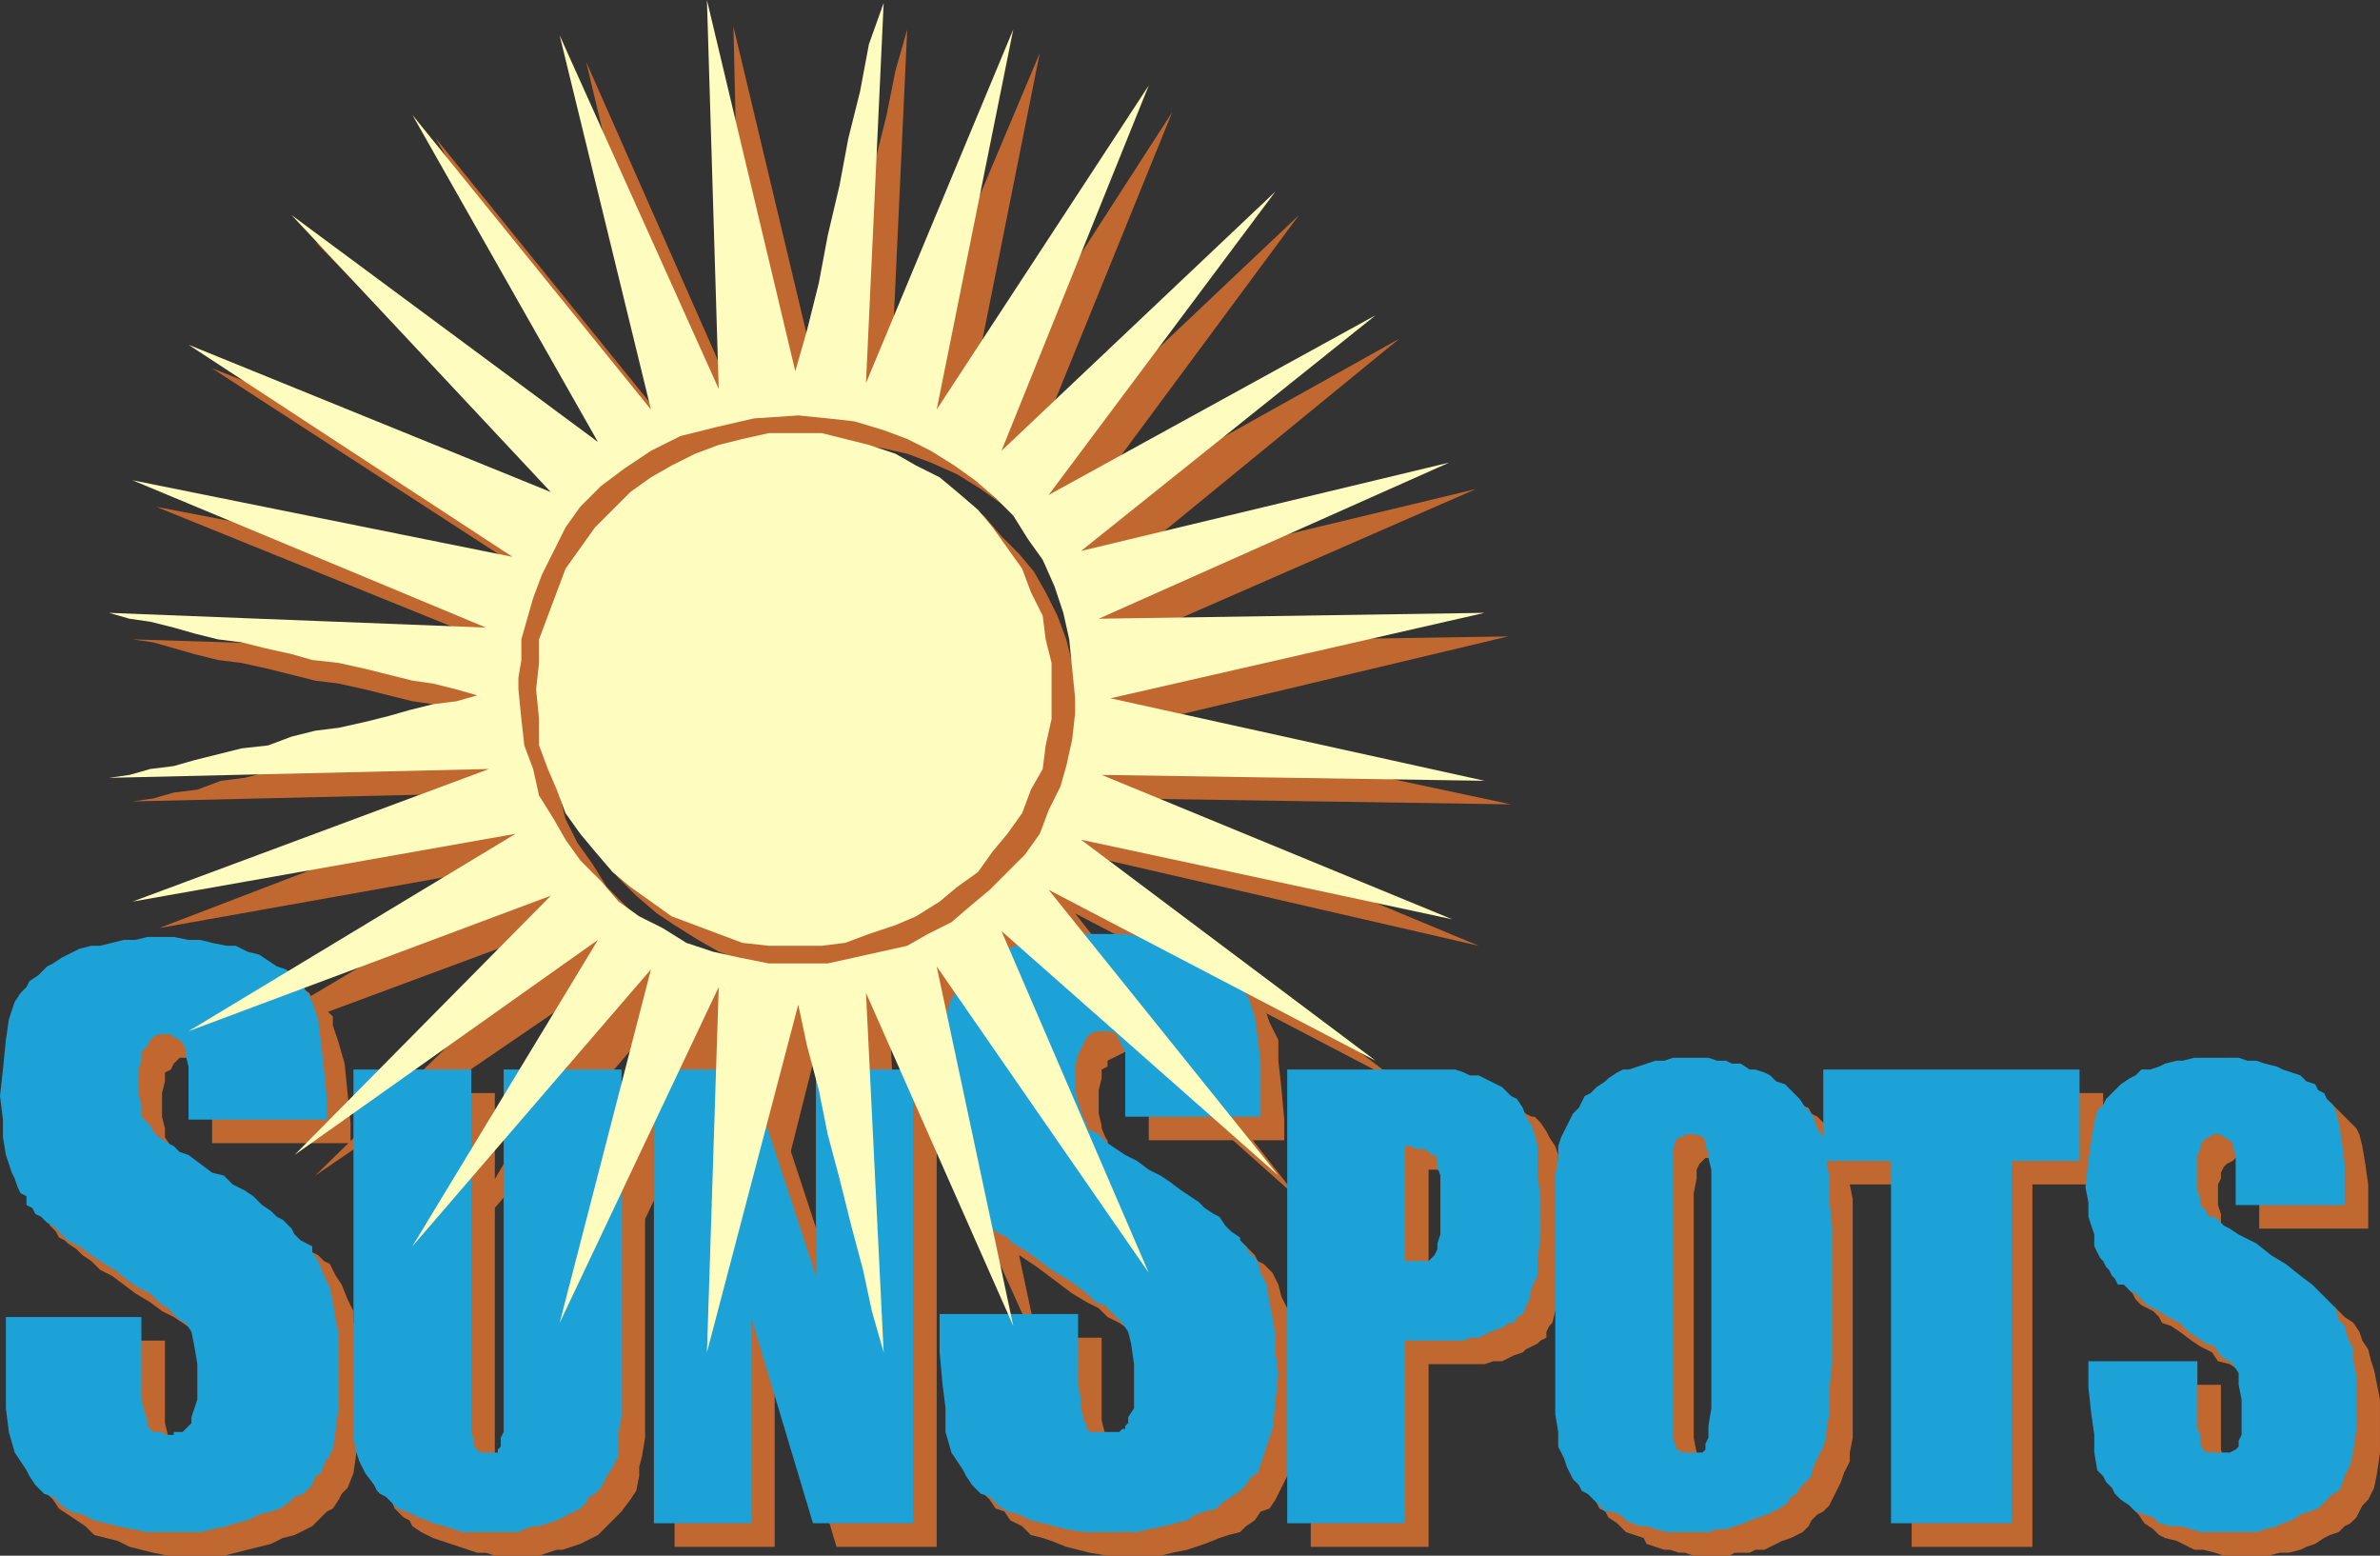
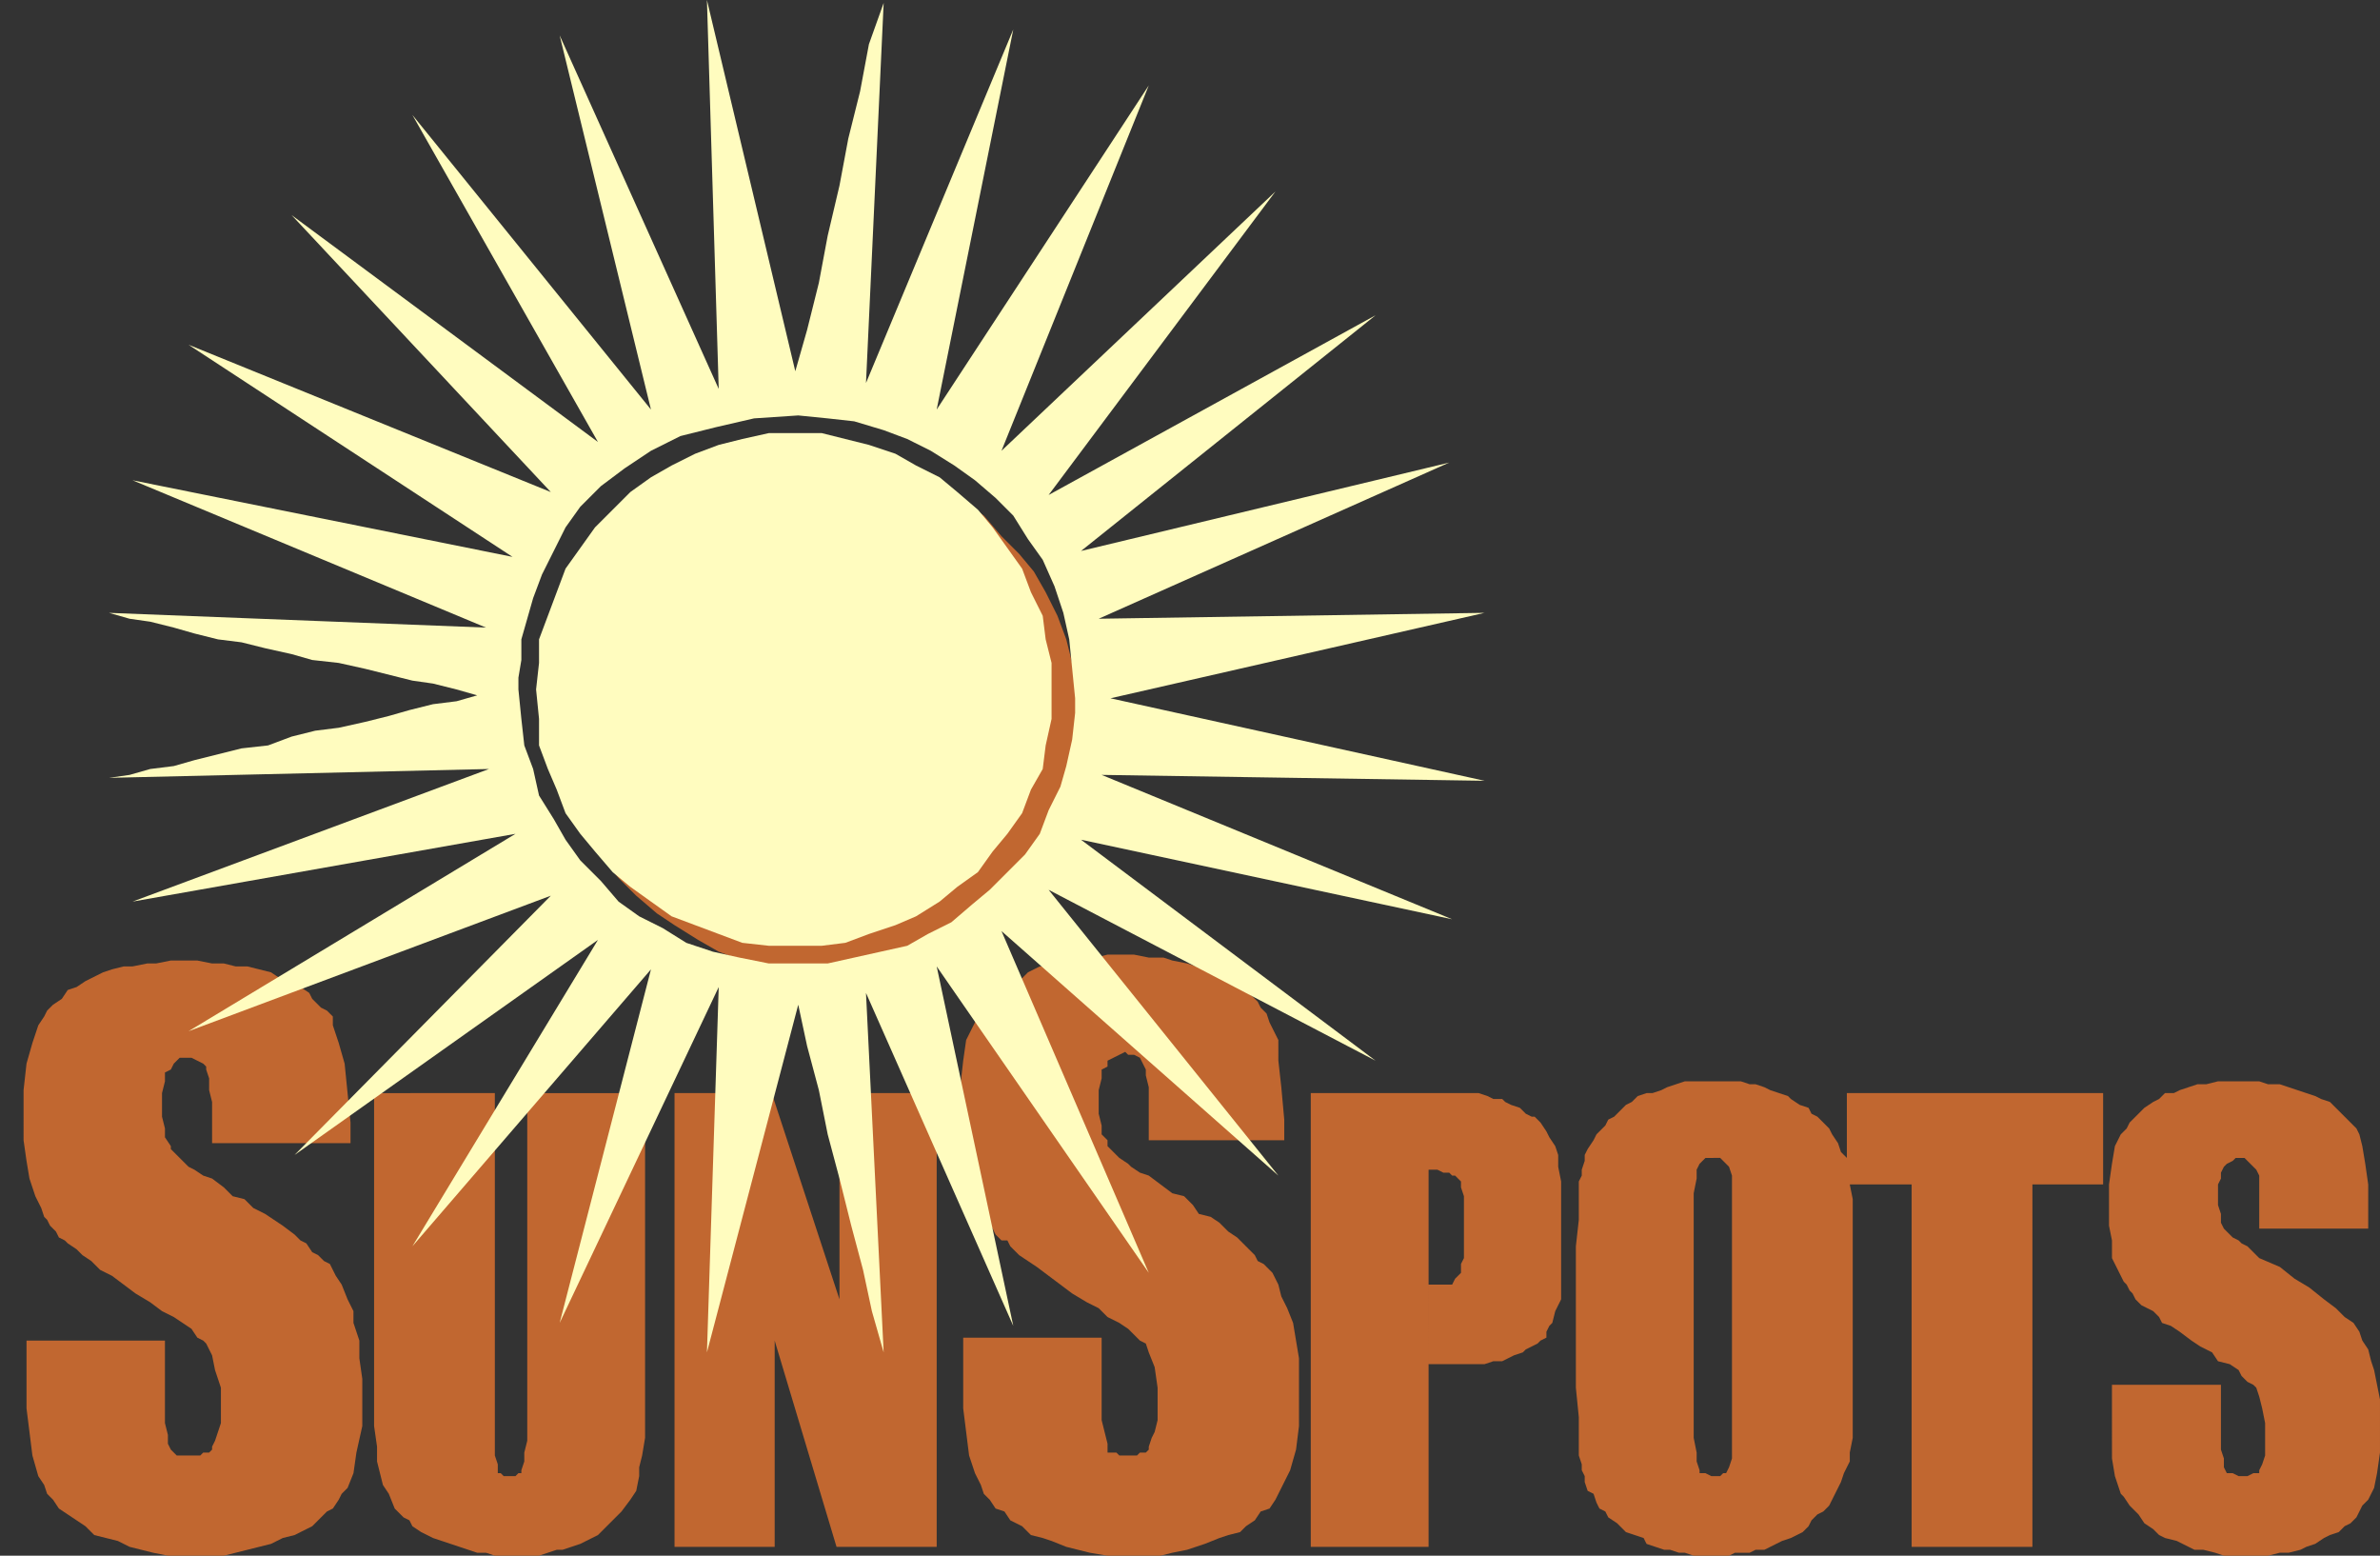
<svg xmlns="http://www.w3.org/2000/svg" width="606" height="396">
  <rect width="100%" height="100%" fill="#333333" stroke="none" />
  <path fill="#c16730" fill-rule="evenodd" d="M238.5 278.25v115.5H213l-15.75-52.5v52.5h-25.5v-115.5h24.75l17.25 52.5v-52.5h24.75m-74.25 0V366l-.75 4.5-.75 3v2.25l-.75 3.75-1.5 2.25-2.25 3-6 6-4.5 2.25-4.5 1.5h-1.5l-4.5 1.5H126l-2.25-.75h-2.25l-11.25-3.75-3-1.5-2.25-1.5-.75-1.5-1.5-.75-2.25-2.25-1.5-3.75-1.5-2.25-1.5-6v-3.75l-.75-5.25v-84.75H126v92.25l.75 2.25V375h.75l.75.75h3l.75-.75h.75v-.75l.75-2.25v-2.25l.75-3v-88.5h30m-75 12.75H54v-10.5l-.75-3v-3l-.75-2.25v-.75l-.75-.75-3-1.5h-3l-1.5 1.5-.75 1.5-1.5.75v2.25l-.75 3v6l.75 3v2.25l1.5 2.25v.75L48 297l1.5.75 2.25 1.5L54 300l3 2.25 2.25 2.25 3 .75 2.25 2.25 3 1.5 4.5 3 3 2.25 1.5 1.5 1.5.75 1.5 2.25 1.5.75 1.5 1.5 1.5.75 1.5 3L87 327l1.5 3.75 1.5 3v3l1.5 4.5v4.5l.75 5.25v12l-1.5 6.75L90 375l-1.5 3.75-1.5 1.5-.75 1.5-1.5 2.25-1.5.75-3.75 3.75-4.5 2.25-3 .75-3 1.5-12 3H42.75l-3.75-.75-6-1.5-3-1.5-6-1.5-2.25-2.25L15 384l-1.5-2.25-1.5-1.5-.75-2.25-1.5-2.25-1.5-5.25-1.5-12v-17.25H42v21l.75 3v2.25l.75 1.5 1.5 1.5h6l.75-.75h1.5L54 369v-.75l.75-1.5 1.5-4.5v-9l-1.5-4.5L54 345l-1.5-3-.75-.75-1.5-.75-1.5-2.25-4.5-3-3-1.5-3-2.25-3.75-2.25-6-4.5-3-1.5-2.25-2.25-2.25-1.5-1.5-1.5-2.25-1.5-.75-.75L15 315l-.75-1.5-1.5-1.5-.75-1.5-.75-.75-.75-2.25-1.5-3-1.5-4.5-.75-4.5-.75-5.25V277.5l.75-6.75 1.5-5.25 1.5-4.5 1.5-2.25.75-1.5 1.5-1.5 2.25-1.5 1.5-2.25 2.25-.75 2.25-1.5 4.5-2.25 2.25-.75 3-.75h2.25l3.75-.75h2.25l3.75-.75h6.75l3.75.75h3l3 .75h3l6 1.5 2.25 1.5 3 1.5 2.25.75 2.25 1.5.75 1.5 2.25 2.25 1.5.75 1.5 1.5V261l1.5 4.5 1.5 5.25 1.5 15V291M603 312.75h-27.75v-13.5l-.75-1.5-3-3h-2.25l-.75.75-1.5.75-.75.75-.75 1.5v1.5l-.75 1.5v5.25l.75 2.25v2.25l.75 1.5 2.25 2.25 1.5.75.75.75 1.5.75 3 3 5.25 2.25 3.75 3 3.75 2.25 3.75 3 3 2.25 2.25 2.25 2.25 1.5 1.5 2.25.75 2.25 1.5 2.25.75 3 .75 2.25 1.5 7.5v13.5l-.75 5.25-.75 3.75-1.5 3-1.5 1.5-1.5 3-1.5 1.5-1.5.75-1.5 1.5-2.25.75-1.5.75-2.25 1.5-2.25.75-1.5.75-3 .75h-2.25l-3 .75h-11.25l-2.25-.75-3-.75h-2.25l-4.5-2.25-3-.75-1.5-.75-1.5-1.5-2.25-1.5-1.5-2.25-2.25-2.25-1.5-2.25-.75-.75-1.5-4.5-.75-4.5V352.5h27.75V369l.75 2.25v2.25l.75 1.5h1.5l1.5.75h2.25l1.5-.75h1.5v-.75l.75-1.5.75-2.25v-8.25l-.75-3.75-.75-3-.75-2.25-.75-.75-1.5-.75-1.5-1.5-.75-1.5-2.25-1.5-3-.75-1.5-2.25-3-1.5-2.25-1.5-3-2.25-2.25-1.5-2.25-.75-.75-1.5-1.5-1.5-3-1.5-1.5-1.5-.75-1.5-.75-.75-.75-1.5-.75-.75-3-6v-4.5L537 312v-10.5l.75-5.25.75-4.5 1.5-3 1.5-1.5.75-1.5L546 282l2.25-1.5 1.5-.75 1.5-1.5h2.25l1.5-.75 4.5-1.5h2.25l3-.75h10.5l2.25.75h3l9 3 1.5.75 2.25.75 6.75 6.75.75 1.5.75 3 .75 4.5.75 5.25v11.25M435.75 396v-20.25l-1.5-.75h-1.5v-.75L432 372v-2.25l-.75-3.75v-62.25L432 300v-2.25l.75-1.5 1.5-1.5H438l2.25 2.25.75 2.25v72l-.75 2.25-.75 1.5h-.75l-.75.75h-2.25V396h4.5l1.5-.75h3.75l1.5-.75h2.25l4.5-2.25 2.25-.75 3-1.5 1.5-1.5.75-1.5 1.5-1.5 1.5-.75 1.5-1.5 3-6 .75-2.25 1.5-3v-2.25l.75-3.75v-60.75l-.75-3.75h15.75v92.25h30.75V301.5h18v-23.25h-65.25v16.5l-1.5-1.5L468 291l-1.5-2.25-.75-1.5-3-3-1.5-.75-.75-1.5-2.25-.75-2.25-1.5-.75-.75-4.5-1.5-1.5-.75L447 276h-1.5l-2.25-.75H429l-4.5 1.5-1.5.75-2.25.75h-1.5L417 279l-1.5 1.5-1.5.75-3 3-1.5.75-.75 1.5-2.25 2.25-.75 1.5-1.5 2.25-.75 1.5v1.5l-.75 2.25v1.5l-.75 1.5v9.75l-.75 6.75v36l.75 7.5v9.75l.75 2.25v1.5l.75 1.5v1.5l.75 2.25 1.5.75.75 2.25.75 1.5 1.5.75.75 1.5 2.25 1.5L414 390l4.5 1.5.75 1.5 4.5 1.5h1.5l2.25.75h1.5l2.25.75h4.5m-72-48.75V327h6l.75-1.5 1.5-1.5v-2.25l.75-1.5V304.5l-.75-2.25v-1.5l-1.5-1.5h-.75l-.75-.75h-1.5l-1.5-.75h-2.25v96h-30v-115.5h42.75l2.25.75 1.5.75h2.25l.75.75 1.5.75 2.25.75 1.5 1.5 1.5.75h.75l1.5 1.5 1.5 2.25.75 1.5 1.5 2.25.75 2.25v3l.75 3.75v30l-1.5 3-.75 3-.75.75-.75 1.5v1.5l-1.5.75-.75.75-3 1.5-.75.75-2.25.75-3 1.5h-2.25l-2.25.75h-14.25m-36.75-57h-34.5v-13.5l-.75-3v-1.5l-1.5-3-1.5-.75h-1.5l-.75-.75L282 270v1.5l-1.5.75v2.25l-.75 3v6l.75 3v2.25l1.5 1.5v1.5l3 3 2.25 1.5.75.75 2.25 1.5 2.25.75 6 4.5 3 .75 2.25 2.25 1.5 2.25 3 .75 2.25 1.5 2.25 2.25L315 315l4.5 4.5.75 1.5 1.5.75L324 324l1.5 3 .75 3 1.5 3 1.5 3.75 1.5 9V363l-.75 6-1.5 5.25-3.75 7.5-1.5 2.25-2.25.75-1.5 2.25-2.25 1.5-1.5 1.5-3 .75-2.25.75-3.75 1.5-4.5 1.5-3.75.75-3 .75H282l-4.5-.75-6-1.5-3.75-1.5-2.25-.75-3-.75-2.25-2.25-3-1.5-1.5-2.25-2.25-.75-1.5-2.25-1.5-1.5-.75-2.25-1.5-3-1.5-4.5-1.5-12v-18h35.25v21l1.5 6v2.25h2.25l.75.75h4.5l.75-.75h1.5l.75-.75v-.75l.75-2.25.75-1.5.75-3v-8.25L294 348l-1.5-3.75-.75-2.25-1.5-.75-3-3-2.25-1.5-3-1.5-2.25-2.25-3-1.5-3.75-2.25-9-6.75-4.5-3-2.25-2.25-.75-1.5H255l-1.5-1.5-.75-1.5-1.5-1.5v-1.5l-1.5-.75-.75-1.5-.75-2.25-.75-1.5-1.5-4.5-.75-4.5-.75-5.25v-12.75l.75-6.75.75-5.25 2.25-4.5 1.5-2.25 1.5-1.5.75-1.5 3.75-3.75 4.5-2.25 1.5-1.5 3-1.5H267l3-.75 2.25-.75 3.75-.75h3l3-.75h6.75l3.75.75h3.75l2.25.75 3.75.75 4.5 1.5 3 1.5 2.25.75 3 1.5 1.5 1.5 2.25 1.5 1.5 1.5.75 1.5 1.5 1.5.75 2.25 2.25 4.5V270l.75 6.75.75 8.25v5.25m-118.5-174 6.75.75 6 1.5L228 120l6 1.5 6 3 5.25 3 5.25 3.75 4.5 5.25 4.5 4.5 3.75 4.5 3 5.25 3 6 2.25 6 1.5 6 1.5 13.5-1.5 13.5-1.5 5.25-2.25 6.75-3 5.25-3 6-3.75 4.5-9 9-5.25 3-5.25 3.75-6 3-6 2.25-6.75 1.5-6 .75-6.75.75L195 246l-6-1.5-6-2.25-5.25-3-6-3.75-4.5-3L162 228l-4.5-4.5-3.75-4.5-3-6-3-5.25-2.25-6.75-1.5-5.25-1.5-6.75v-13.5l1.5-6.75 1.5-6 2.25-6 3-6 3-5.25 3.75-4.5 9.75-9.75 4.5-3.75 6-3 5.25-3 12-3 6.75-1.5 6.75-.75" />
-   <path fill="#c16730" fill-rule="evenodd" d="m289.5 184.5 95.25 20.25-98.25-1.5 90 37.5L282 219l75 57-83.25-43.5 57 72.75-69-61.5 37.5 87-54-78 19.5 91.5-38.25-84.75 4.5 90.75-2.25-9.75-6-22.5-2.25-12-3-11.25-2.25-11.25-3.75-11.25-2.25-10.5-22.5 89.25 2.25-93-39.75 84 23.25-88.5-60.75 70.5 46.5-78-78 53.25L147 234l-93 34.5 83.25-49.5-96.75 17.25 90-34.5L33.75 204l5.25-.75 5.25-1.5 6-.75 6-2.25 6-.75 6-1.5 6-.75 12-3 6.75-1.5 6-.75 6-2.25 5.25-.75 6.75-2.25h5.25l5.25-1.5-10.5-3-6.75-1.5-5.25-.75-12-3-6.75-1.5-6-.75-12-3-6.75-1.5-6-.75-6-1.5-10.5-3-5.25-.75 96.75 3L39.75 129l97.5 18.75-83.25-54 93 36.75-66.75-69 77.25 57.75-46.5-84 60.75 75-22.5-94.5 39.75 90-2.25-99 22.5 94.5L211.5 90l3-11.25 2.25-12L220.5 54l2.25-12.75 3-12L228 18l3-10.5-4.5 96.75 38.25-90.75-19.5 97.5 53.25-82.5-37.5 92.25 69.75-66-57.75 78 83.25-46.5L282 147l93.75-22.5-89.25 39L384 162l-94.5 22.5h-9l-.75-8.25-.75-7.5-2.25-6-2.25-6.75-3-6.75-3-6-3.75-5.25-4.5-5.25-5.25-4.5-5.25-3.75-6-3.75-6.75-3-6-2.25-6.75-1.5-7.5-.75-6.75-.75-11.25.75-10.5 1.5-8.25 3-7.5 3-7.5 4.5-10.5 10.5-3.75 5.25-3 6-3.75 5.25-1.5 6-3 10.5-.75 5.25v8.25l.75 7.5.75 6 2.25 6.75 1.5 6 3 6 3.75 5.25 3.75 6 9 9 5.25 4.5 6 3.75 6.75 3 13.5 4.5 7.5.75h14.25l7.5-.75 6.75-2.25 12-4.5 6-3 5.25-4.5 5.25-3.75 7.5-9 4.5-5.25 2.25-6 3-6 1.5-6.75 1.5-6v-6.75l.75-2.25h9" />
-   <path fill="#1da2d7" fill-rule="evenodd" d="M232.5 272.25v115.5H207l-15.75-52.5v52.5H166.5v-115.5h24l17.25 52.5v-52.5h24.75m-74.25 0v88.5l-.75 3.75v6l-1.5 3-1.5 2.25-1.5 3-1.5 1.5-1.5.75-.75 1.5-1.5 1.5-6 3-4.5 1.5h-1.5l-2.25.75-1.5.75h-14.25l-4.5-1.5-3-.75-1.5-.75-2.25-.75-3-1.5-2.25-.75-3-3-1.5-.75-.75-.75-.75-1.5-2.25-3-1.5-3-.75-2.25L90 366v-93.75h30v92.25l.75 2.25v1.5l1.5 1.5h4.5V369l.75-.75V366l.75-1.5v-92.25h30m-75 12.75H48v-13.5l-.75-3V267l-.75-1.5-.75-.75-1.5-.75-.75-.75h-3L39 264l-.75.75-.75 1.5-1.5 1.5V270l-.75 2.25v6l.75 3v3l2.25 2.25.75 1.5 1.5 1.5 2.25 1.5 1.5.75 1.5 1.5L48 294l6 4.5 3 .75 2.25 2.25 3 1.5 2.25 1.5 2.25 2.25 2.25 1.5 1.5 1.5 1.5.75 2.25 2.25.75 1.5 1.5 1.5 3 1.5v1.5L81 321l1.5 3.75 1.5 3 .75 3.75.75 4.5.75 3.75v18l-.75 6-.75 5.25-2.25 3.75-.75 2.25-1.5.75-.75 2.25-2.25 2.25L75 381l-1.5 1.5-2.25 1.5-2.25.75-3 .75-3 1.5-3 .75-2.25.75-3.75.75-3 .75H37.5l-7.5-1.5-6-1.5-3-1.5-3-.75-2.25-1.5L13.5 381l-2.25-.75L9 378l-1.5-2.25-.75-1.5-3-4.5-1.5-5.25-.75-6v-23.25H36v21l.75 3 .75 2.25v1.5l1.5 1.5h2.25l.75.75h2.25v-.75h2.25l2.25-2.25v-1.5l1.5-4.5v-9l-.75-4.5-.75-3.75-1.5-2.25-1.5-.75-3-3-2.25-1.5-2.25-2.25-3-1.5-2.25-1.5-3.75-3L25.5 321l-2.25-1.5-3-2.25-3-1.5L13.5 312l-1.5-.75-1.5-1.5L9 309l-.75-1.5-1.5-.75v-2.25l-1.5-.75-.75-1.5-.75-2.25-.75-1.5-1.5-4.5-.75-4.5V285L0 279l.75-6.75.75-7.5.75-5.25 1.5-4.5 1.5-2.25 1.5-1.5.75-1.5 2.25-1.5L12 246l1.5-.75 2.25-1.5 4.5-2.25 3-.75h2.25l6-1.5h3l3-.75h6.75l3.75.75h3l3 .75 3.75.75H60l3 1.5 3 .75 4.5 3 2.25.75 2.25 1.5.75 2.25 1.5.75 1.5 2.25.75 1.5 1.5 4.5.75 6 .75 6.75.75 7.5V285M597 306.75h-27.75V294l-.75-2.25V291l-.75-.75-1.5-.75-.75-.75h-2.25l-.75.75-1.5.75-.75 1.5v.75l-.75 1.5v9l.75 2.25v1.5l1.5 1.5.75 1.5h1.5l2.25 2.25 1.5.75 2.25 1.5 4.5 2.25 3.75 3 3.75 2.25 3.75 3 3 2.25 6 6 .75 3 1.5 1.5.75 3 1.5 3v3l.75 3.75v13.5l-.75 5.25-.75 3.75-1.5 3-.75 2.25-.75 1.5-1.5.75-3.75 3.75-4.5 1.5-2.25 1.5-2.25.75-1.5.75-3 .75-2.25.75h-14.25l-2.25-.75-3-.75h-2.25l-3-.75-1.5-1.5-4.5-1.5-1.5-1.5-2.25-1.5-1.5-1.5-.75-1.5-1.5-1.5-.75-1.5-1.5-1.5-.75-4.5v-4.5l-.75-5.25-.75-6.75v-6.75h27.75v17.25l.75 1.5v2.25l.75 1.5.75.75h6l1.5-.75.75-.75v-1.5l.75-1.5v-9l-.75-3.75v-3l-1.5-2.25-.75-.75-1.5-.75-1.5-1.5-.75-1.5-2.25-.75-4.5-3-2.25-2.25-3-1.5-2.25-1.5-3-1.5-3-3-1.5-.75-1.5-1.5h-1.5l-.75-1.5-.75-.75-.75-1.5-.75-.75-.75-1.5-.75-.75-1.5-3v-3l-1.5-4.5V306l-.75-3.75.75-6.75.75-5.25.75-4.5.75-3 1.5-1.5.75-1.5L540 276l2.25-1.5 1.5-.75 1.5-1.5h2.25l2.25-.75 1.5-.75 3-.75h1.5l3-.75H570l2.25.75h2.25l2.25.75 3 .75 1.5.75 4.5 1.5 1.5 1.5 2.25.75.75 1.5 1.5.75.75 1.5 1.5 1.5.75 1.5.75 3 .75 4.5.75 6v10.5m-166.5 63h3l.75-.75v-1.5l.75-1.5v-3l.75-4.5v-60.75l-.75-3v-1.5l-.75-1.5v-1.5l-.75-.75-1.5-.75h-3l-.75.75h-.75l-.75.75-.75 2.25V366l.75 2.25v.75h.75l.75.75h2.25V390h-6l-3-.75-2.25-.75h-1.5l-2.25-.75-1.5-.75-1.5-1.5-2.25-.75h-1.5l-4.5-4.5-1.5-.75-.75-1.5-1.5-1.5-1.5-3-.75-2.25-1.5-3v-3.75L396 360v-60.75l.75-4.5v-3l.75-2.25 3-6 1.5-1.5 1.5-3 1.5-.75 1.5-1.5 2.25-1.5.75-.75 2.25-1.5 1.5-.75h1.5l6.75-2.25h2.25l2.25-.75h9l2.25.75h2.25l1.5.75h2.25l2.25 1.5h1.5l2.25.75 1.5.75 1.5 1.5 2.25.75 3.75 3.75 1.5 2.25 1.5 1.5.75 1.5.75 2.25 1.5 2.25v-17.25h65.25v23.25h-17.25v92.25H481.5V295.5H465l.75 3.75v6l.75 6.75v35.25l-.75 6.75v6l-.75 4.5v1.5l-.75 2.25-2.25 4.5-.75 2.25v.75l-3 3-.75 1.5-1.5.75-.75 1.5L453 384l-3 1.5-4.5 1.5-1.5.75-4.5 1.5h-2.25L435 390h-4.5v-20.25M357.75 321h6l1.5-1.5.75-1.5v-1.5l.75-2.25v-15L366 297v-2.25l-.75-.75h-.75l-1.5-1.5h-2.25l-1.5-.75h-1.5v96h-30v-115.5h42.75l2.25.75 1.5.75h2.25l6 3 2.25 2.25 1.5.75 1.5 2.25.75 2.25 1.5 2.25.75 2.25.75 3v7.5l.75 5.25V315l-.75 5.25v4.5l-1.5 3-.75 3.75-.75.75v.75l-.75 1.5-1.5.75-.75 1.5H384l-.75.75-1.5.75-2.25.75-3 1.5h-2.25l-1.5.75h-15V321M321 284.25h-34.5v-16.5l-2.25-4.5-1.5-.75H279l-1.5.75-.75.75-2.25 4.5-.75 3v6l.75 3 1.5 4.5.75.75v1.5l3 1.5L282 291l4.5 3 3 1.5 3 2.25 3 1.5 2.25 1.5 3 2.25 4.5 3 1.5 1.5L309 309l1.5.75L312 312l1.5 1.5 2.25 1.5v.75l1.5 1.5.75 1.5 2.25 2.25.75 3 1.5 3 .75 4.5.75 3.75.75 4.5v4.5l.75 5.25-.75 7.5-.75 6.75-3.75 11.25-1.5.75-1.5 2.25-1.5 1.5-4.5 3-1.5 1.5-3 .75-2.25.75-2.25 1.5-6 1.5-3.75.75-3 .75H276l-4.5-.75-9-2.25-3-1.5-3-.75-2.25-1.5L252 381l-2.25-.75-2.25-2.25-1.5-2.25-.75-1.5-3-4.5-1.5-5.25v-6l-.75-6-.75-8.25v-9.75h35.25v18l.75 3.75v2.25l.75 3 .75 1.5v.75l.75.75h7.5l.75-.75h.75V363l.75-.75v-1.5l1.5-2.25v-11.25L288 342l-.75-3-1.5-2.25-4.5-4.5-2.25-.75-2.25-2.25-3-2.25-2.25-1.5-3.75-2.25-6-4.5-3.75-2.25-1.5-1.5-3-1.5-1.5-1.5-1.5-2.25H249l-1.5-1.5-.75-1.5-.75-.75-.75-1.5-1.5-1.5-.75-1.5-.75-2.25-.75-1.5-.75-3.75-1.5-5.25-.75-4.5v-13.5L240 264l.75-5.25 1.5-4.5 1.5-2.25 1.5-1.5.75-1.5 2.25-2.25 2.25-.75 1.5-1.5 4.5-3 2.25-.75 3-.75 4.5-1.5H270l3-.75h13.5l3.75.75h2.25l3.75.75 3 1.5h3l2.25 1.5 1.5 1.5 4.5 2.25 2.25 1.5 1.5 1.5 1.5 2.25.75.75 1.5 2.25 1.5 4.5.75 5.25.75 6.75v13.5" />
  <path fill="#fffcbf" fill-rule="evenodd" d="M202.5 110.25h6.75l12 3 6.75 2.25 5.25 3 6 3 4.5 3.75 5.25 4.5 3.75 4.5 7.5 10.5 2.25 6 3 6 .75 6 1.5 6V183l-1.5 6.75-.75 6-3 5.25-2.25 6-3.75 5.25-3.75 4.5L249 222l-5.25 3.75-4.5 3.75-6 3.75-5.25 2.25-6.75 2.25-6 2.25-6 .75h-13.5L189 240l-18-6.75-10.5-7.5L156 222l-4.5-5.25-3.75-4.5L144 207l-2.25-6-2.25-5.25-2.25-6V183l-.75-7.5.75-6.75v-6l6.75-18 7.5-10.5 9-9 5.25-3.75 5.25-3 6-3 6-2.25 6-1.5 6.75-1.5h6.75" />
  <path fill="#fffcbf" fill-rule="evenodd" d="m282.75 177.75 95.25 21-97.5-1.5L369.75 234l-94.5-20.25 75 56.25L267 226.5l58.5 72.75L255 237l37.5 87-54-78 19.5 91.5-37.5-84.75 4.5 91.5-3-10.5-2.25-10.5-3-11.25-3-12-3-11.25-2.25-11.25-3-11.25-2.25-10.5-23.25 88.5 3-93-40.5 85.5 23.25-90-60.75 70.5 47.25-78L75 294l65.25-66L48 262.5l83.25-50.25-97.5 17.25 90.75-33.75L27.75 198l5.25-.75 5.25-1.5 6-.75 5.25-1.5 12-3 6.75-.75 6-2.25 6-1.5 6-.75 6.75-1.5 6-1.5 5.25-1.5 6-1.5 6-.75 5.25-1.5-5.25-1.5-6-1.5-5.25-.75-12-3-6.75-1.5-6.75-.75-5.25-1.5-6.75-1.5-6-1.5-6-.75-6-1.5-5.25-1.5-6-1.5-5.25-.75-5.25-1.5 96 3.75-90-37.5 96.75 19.5-82.5-54 92.25 37.5-66-70.5 78 57.75L105 29.25l60.75 75L142.5 9 183 99l-3-99 22.5 94.5 3-10.5 3-12 2.25-12 3-12.75 2.25-12 3-12 2.25-12L225 .75l-4.5 96.75 37.5-90-19.5 96.75 54-82.5-37.5 93 69.75-66L267 126l83.25-45.75-75 60 93.75-22.5-89.25 39.75L378 156l-95.25 21.75h-9l-1.5-15-1.5-6.75-2.25-6.75-3-6.75-3.75-5.25-3.75-6-4.5-4.5-5.25-4.5-5.25-3.75-6-3.75-6-3-6-2.25-7.5-2.25-6.75-.75-7.5-.75-11.25.75-9.75 2.25-9 2.25-7.5 3.75-6.75 4.5-6 4.5-5.25 5.25-3.75 5.25-6 12-2.25 6-3 10.5V168l-.75 4.5v3l.75 7.5.75 6.75 2.25 6 1.5 6.75 3.75 6 3 5.25 3.75 5.25 5.25 5.25 4.5 5.25 5.25 3.75 6 3 6 3.75 6.75 2.25 6.75 1.5 7.5 1.5h15l20.25-4.5 5.25-3 6-3 5.25-4.5 4.5-3.75 9-9 3.75-5.25 2.25-6 3-6 1.5-5.25 1.5-6.75.75-6.75v-3.75h9" />
</svg>